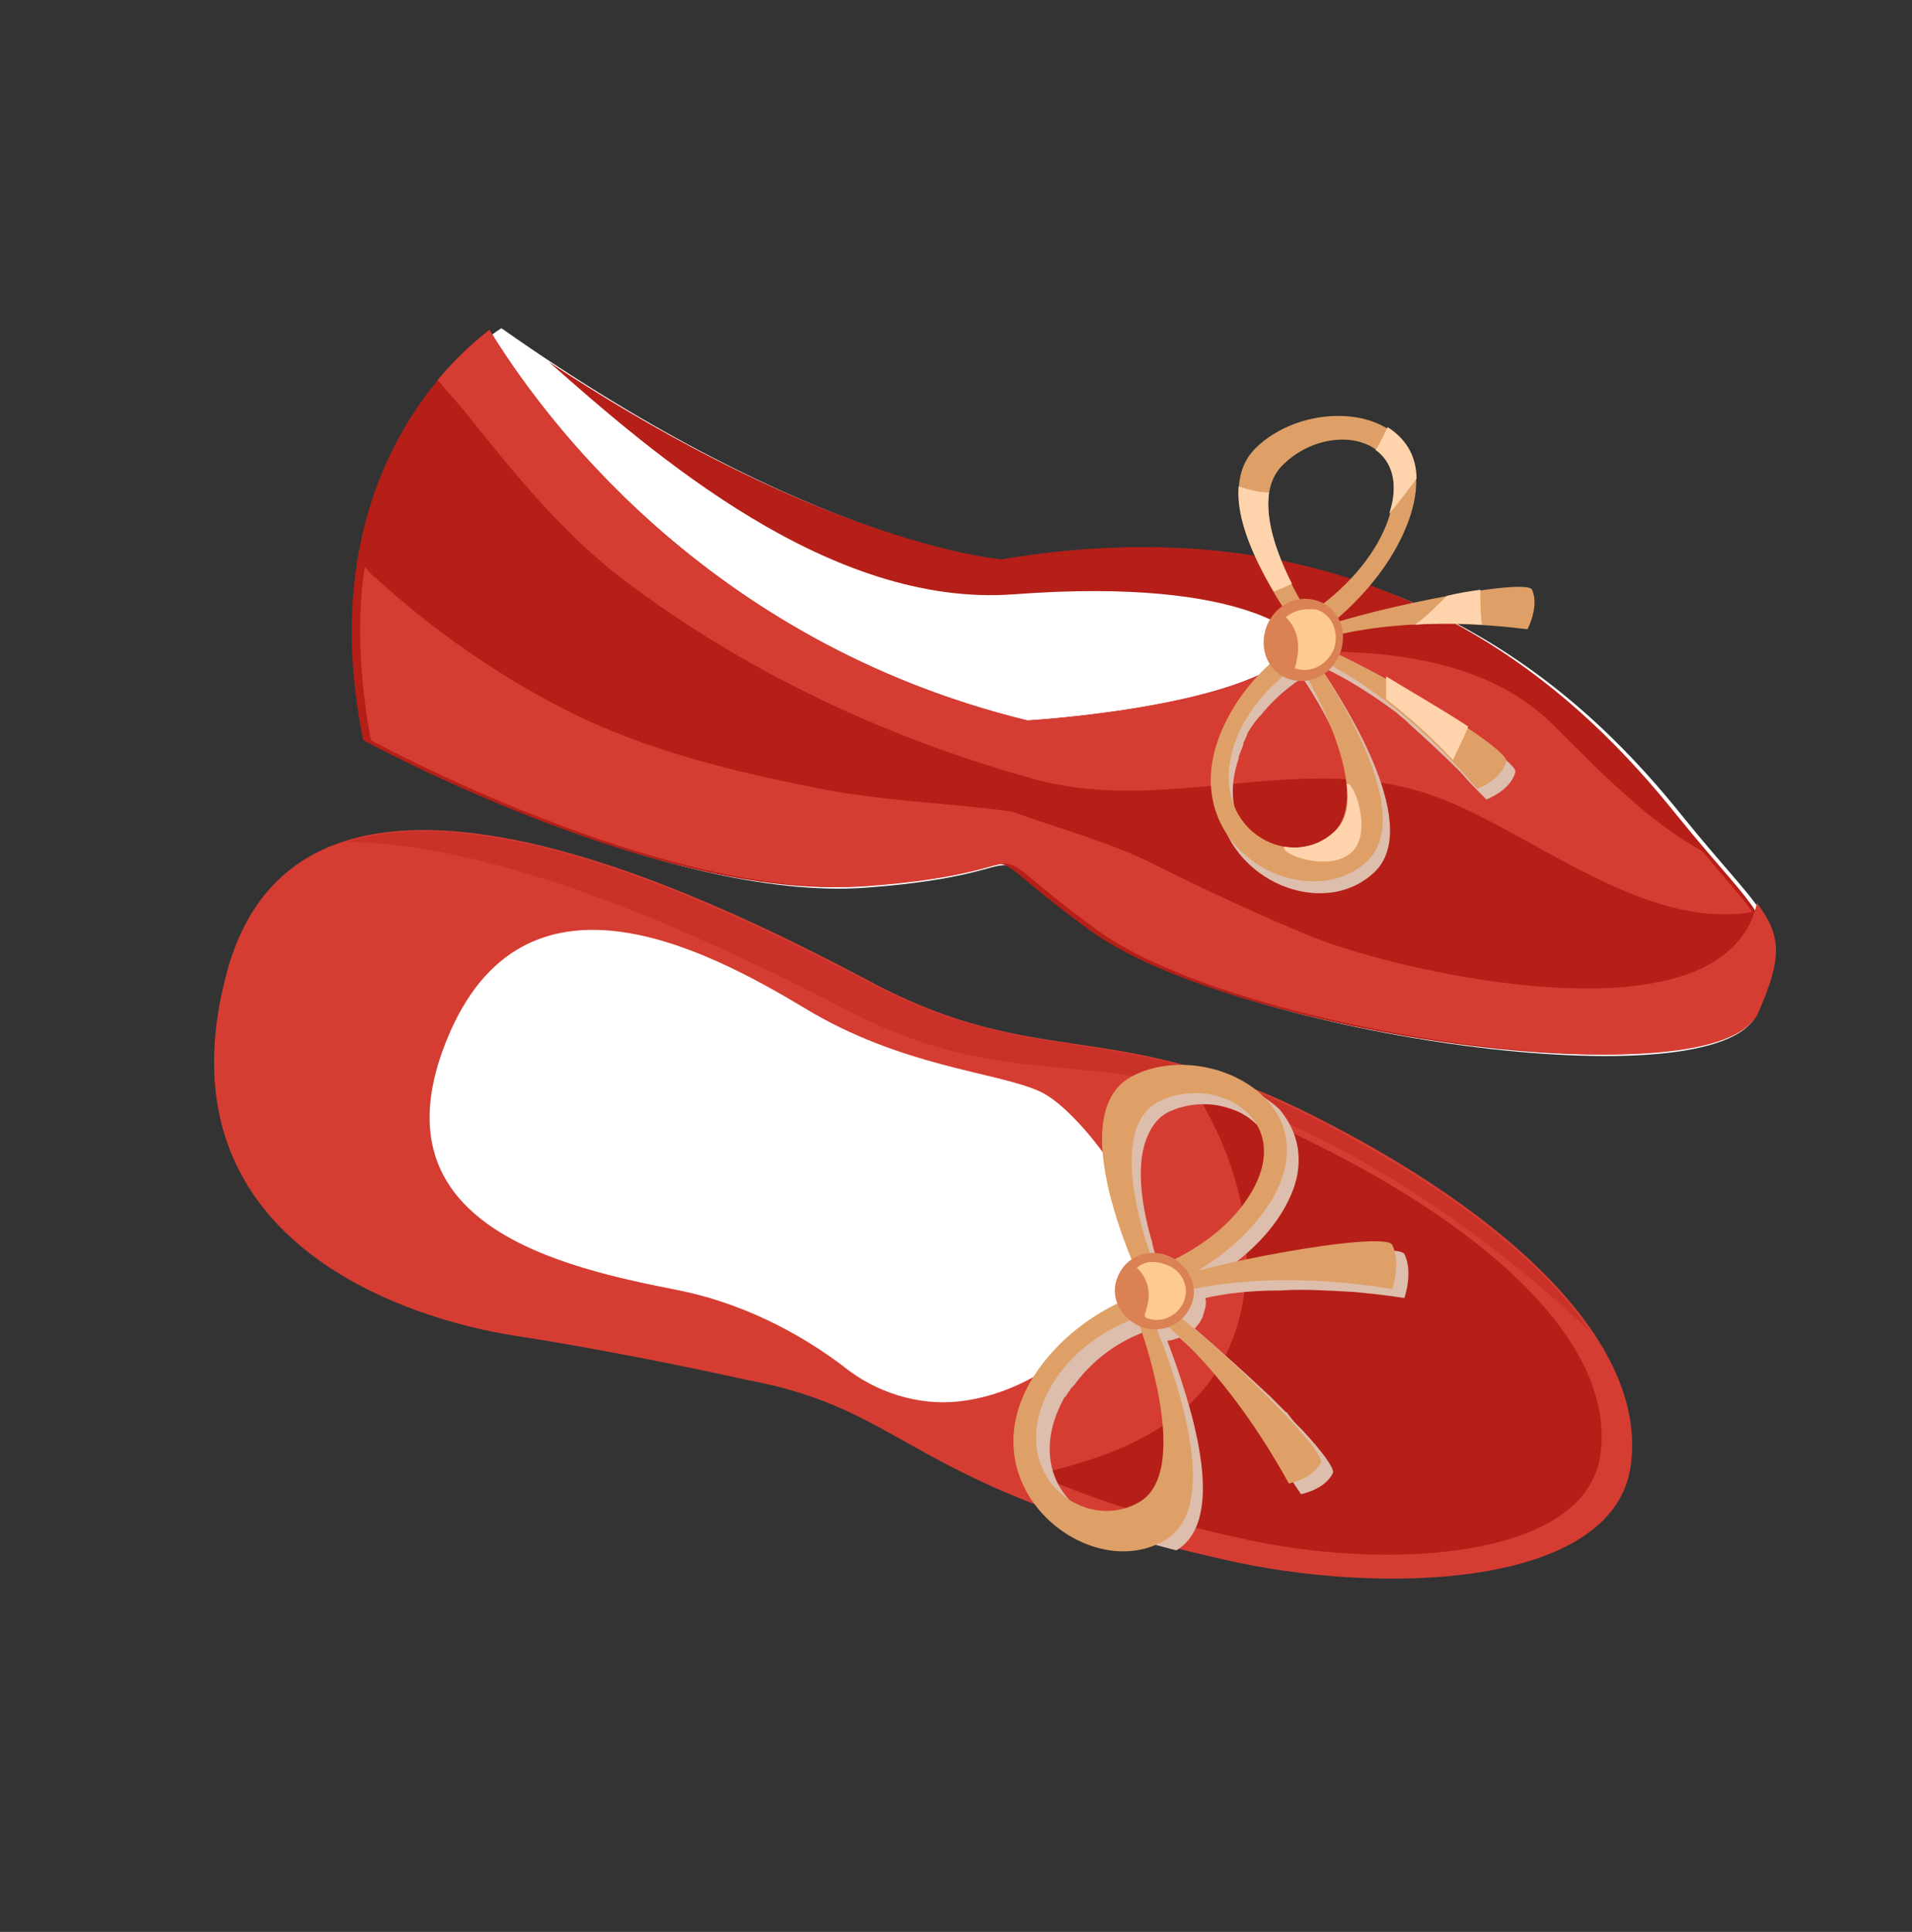
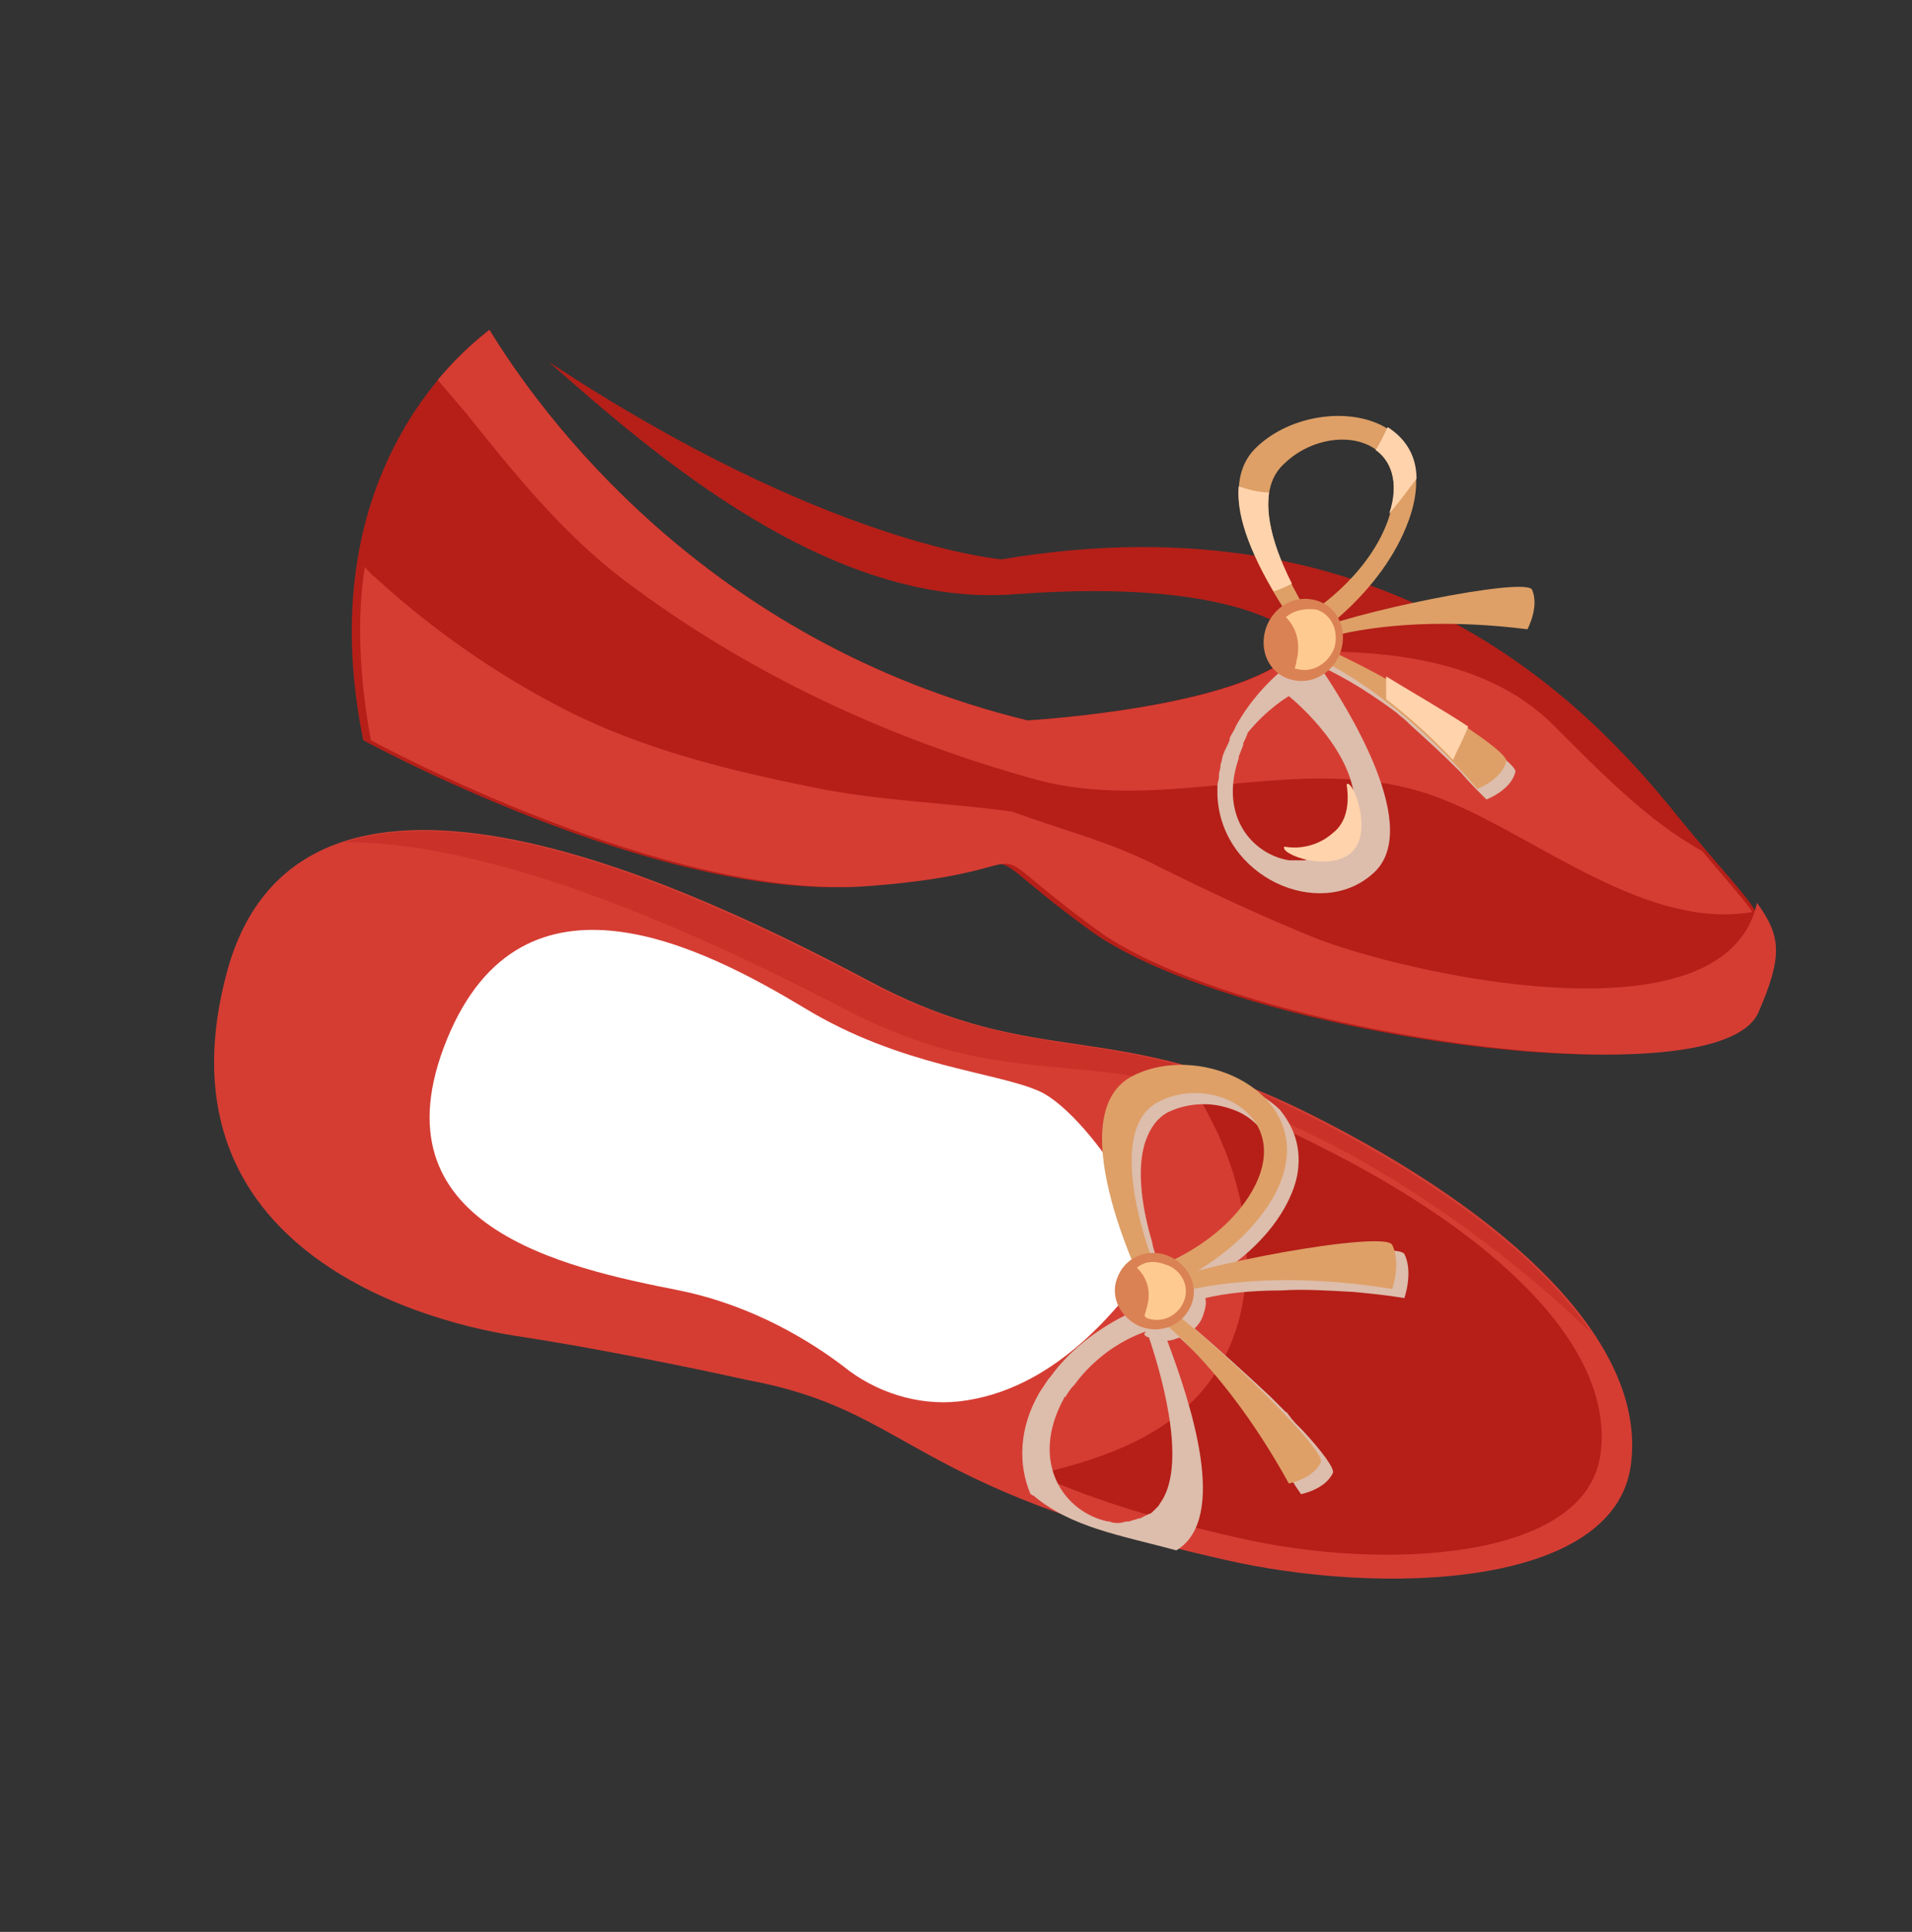
<svg xmlns="http://www.w3.org/2000/svg" id="Layer_1" x="0px" y="0px" viewBox="0 0 125.8 127.1" style="enable-background:new 0 0 125.8 127.1;" xml:space="preserve">
  <rect x="0" y="0" width="125.8" height="127.1" fill="#333333" stroke="none" />
  <style type="text/css"> .st0{fill:#FCFCFB;} .st1{fill:url(#SVGID_1_);} .st2{fill:url(#SVGID_2_);} .st3{fill:#E7A98E;} .st4{fill:#F9F9F9;} .st5{opacity:0.75;fill:#A3A3A3;enable-background:new ;} .st6{fill:#777777;} .st7{fill:#3D3D3D;} .st8{fill:#636363;} .st9{fill:#202020;} .st10{fill:#797979;} .st11{fill:#DE1B31;} .st12{fill:#D32031;} .st13{fill:#D34031;} .st14{fill:#CFCCD4;} .st15{opacity:0.55;fill:#CFCCD4;enable-background:new ;} .st16{fill:#EFEFEF;} .st17{opacity:0.6;} .st18{fill:#212021;} .st19{opacity:0.55;fill:#1C1C1C;enable-background:new ;} .st20{opacity:0.32;fill:#F0F0F0;enable-background:new ;} .st21{fill:#3C4452;} .st22{fill:#E55B00;} .st23{fill:#DE5731;} .st24{fill:#BD451B;} .st25{fill:#C14122;} .st26{opacity:0.55;fill:#DE5731;enable-background:new ;} .st27{opacity:0.32;fill:#932F00;enable-background:new ;} .st28{fill:#9F0600;} .st29{fill:#B6897A;} .st30{fill:#EECEB0;} .st31{fill:#D85D43;} .st32{fill:#C24021;} .st33{fill:#565D69;} .st34{fill:#E8A751;} .st35{fill:#FFC27E;} .st36{fill:#B4BABD;} .st37{fill:#DDDFE1;} .st38{opacity:0.75;fill:#DDDFE1;enable-background:new ;} .st39{fill:#BDC2C5;} .st40{opacity:0.75;fill:#BDC2C5;enable-background:new ;} .st41{opacity:0.65;fill:#BDC2C5;enable-background:new ;} .st42{fill:#CCD0D2;} .st43{fill:#E5E6E5;} .st44{fill:#798289;} .st45{opacity:0.35;} .st46{fill:#BABFC2;} .st47{fill:#C5C9CC;} .st48{fill:#1A221B;} .st49{fill:#B7BCC0;} .st50{fill:#FFF2EB;} .st51{opacity:0.75;fill:url(#SVGID_3_);enable-background:new ;} .st52{fill:#3F3751;} .st53{fill:#F4B59C;} .st54{opacity:0.55;} .st55{opacity:0.55;fill:#B8B8B8;enable-background:new ;} .st56{opacity:0.55;fill:url(#SVGID_4_);enable-background:new ;} .st57{opacity:0.55;fill:url(#SVGID_5_);enable-background:new ;} .st58{opacity:0.75;fill:url(#SVGID_6_);enable-background:new ;} .st59{fill:url(#SVGID_7_);} .st60{fill:url(#SVGID_8_);} .st61{opacity:0.85;fill:url(#SVGID_9_);enable-background:new ;} .st62{fill:#C48657;} .st63{fill:#918D7E;} .st64{fill:#E3BB87;} .st65{opacity:0.75;fill:#C79E9C;enable-background:new ;} .st66{fill:#1A1C18;} .st67{fill:#919591;} .st68{fill:#CEB198;} .st69{fill:#CEC8C5;} .st70{opacity:0.75;fill:#C5C7C5;enable-background:new ;} .st71{opacity:0.75;fill:#C2BFB5;enable-background:new ;} .st72{fill:#FFFFFF;} .st73{fill:#B51F18;} .st74{fill:#D53D33;} .st75{fill:#DDBDAC;} .st76{fill:#DEA067;} .st77{fill:#FFD3AC;} .st78{fill:#DA8254;} .st79{fill:#FFCA90;} .st80{fill:#C93129;} .st81{fill:#656565;} .st82{fill:#3F3F3F;} .st83{fill:#4A4A4A;} .st84{opacity:0.75;fill:#656565;enable-background:new ;} .st85{opacity:0.55;fill:#656565;enable-background:new ;} .st86{fill:#383838;} .st87{fill:#C5C5C5;} .st88{fill:#D9D9D9;} .st89{fill:#B8B8B8;} .st90{fill:#585858;} .st91{fill:#CCCCCC;} .st92{fill:#DFDDD1;} .st93{fill:#CBC7B3;} .st94{fill:#DFDDC4;} .st95{fill:#CDC9A2;} .st96{fill:#EDEBDD;} .st97{fill:#3AA39E;} .st98{fill:#1D888B;} .st99{fill:#87D3D8;} .st100{fill:#3AA3A4;} .st101{fill:#57BCC2;} .st102{fill:#6AC8CA;} .st103{opacity:0.55;fill:#52626D;enable-background:new ;} .st104{fill:url(#SVGID_10_);} .st105{fill:#B50A39;} .st106{fill:url(#SVGID_11_);} .st107{fill:#FBFBFB;} .st108{opacity:0.75;fill:#C1C1C1;enable-background:new ;} .st109{fill:#E6AA6C;} .st110{opacity:0.55;fill:#D28C5E;enable-background:new ;} .st111{fill:#B36C5B;} .st112{fill:#C67931;} .st113{fill:#FAEB4A;} .st114{fill:#008CE0;} .st115{fill:#FF3333;} .st116{fill:#ECE0D6;} .st117{fill:#14A442;} .st118{fill:#8422A9;} .st119{fill:#8A341D;} .st120{fill:#63321D;} .st121{fill:#CD7350;} .st122{opacity:0.55;fill:#B97350;enable-background:new ;} .st123{fill:#A2A2A2;} .st124{fill:#F0BE86;} .st125{fill:#C09C75;} .st126{opacity:0.75;fill:#FEFCE8;enable-background:new ;} .st127{fill:#B9B9C0;} .st128{fill:#CFCFD4;} .st129{fill:#E0E0E3;} .st130{fill:#C2C2C8;} .st131{fill:url(#SVGID_12_);} .st132{fill:#F3F3F4;} .st133{fill:url(#SVGID_13_);} .st134{fill:#D6D6D9;} .st135{fill:#E5E5E7;} .st136{fill:url(#SVGID_14_);} .st137{fill:url(#SVGID_15_);} .st138{opacity:0.75;fill:#CECED2;enable-background:new ;} .st139{fill:url(#SVGID_16_);} .st140{fill:url(#SVGID_17_);} .st141{fill:#CBCBD0;} .st142{fill:#ABABB3;} .st143{fill:#F2F2F3;} .st144{fill:#CDCDD2;} .st145{opacity:0.55;fill:#9D9E9F;enable-background:new ;} .st146{fill:url(#SVGID_18_);} .st147{fill:#DBC59C;} .st148{fill:#F2E5C5;} .st149{fill:#2A2F2E;} .st150{opacity:0.55;fill:#F2E5C5;enable-background:new ;} .st151{opacity:0.75;fill:#F2DEBD;enable-background:new ;} .st152{fill:#686868;} .st153{opacity:0.32;fill:#3D3D3D;enable-background:new ;} .st154{fill:#2C2C2C;} .st155{opacity:0.75;fill:#686868;enable-background:new ;} .st156{opacity:0.55;fill:#DDB889;enable-background:new ;} .st157{fill:#BFC5BE;} .st158{fill:#D8DBD7;} .st159{fill:#545252;} .st160{fill:#9D9E9F;} .st161{fill:#474038;} .st162{opacity:0.55;fill:#B9CDD2;enable-background:new ;} .st163{fill:#A7BCC2;} .st164{fill:#999896;} .st165{opacity:0.55;fill:#828C88;enable-background:new ;} .st166{opacity:0.55;fill:#D1CDD2;enable-background:new ;} .st167{fill:#ECEEEA;} .st168{fill:#C5C7C5;} .st169{fill:#878B87;} .st170{fill:#DBDCDB;} .st171{fill:#C2C4C2;} .st172{fill:#FAFAFA;} .st173{opacity:0.75;fill:#EFF4F5;enable-background:new ;} .st174{fill:#57B9C2;} .st175{fill:#EBF0E9;} .st176{opacity:0.55;fill:#859FA8;enable-background:new ;} .st177{fill:#C5E8EA;} .st178{fill:#888386;} .st179{fill:#746F6D;} .st180{fill:#4F4946;} .st181{fill:url(#SVGID_19_);} .st182{fill:#C1C1C1;} .st183{fill:#EBEBEB;} .st184{fill:#DCDCDC;} .st185{fill:#009998;} .st186{fill:url(#SVGID_20_);} .st187{fill:#A6A6A6;} .st188{fill:#44444A;} .st189{fill:#88888C;} .st190{fill:#723729;} .st191{fill:#D1D1D1;} .st192{fill:#5E3C3B;} .st193{fill:#AEAEAE;} .st194{fill:#101014;} .st195{fill:#9D695C;} .st196{fill:#EEEEEE;} .st197{fill:#D3D3D3;} .st198{fill:#FEFEFE;} .st199{fill:#9C9C9F;} .st200{fill:#A69A9D;} .st201{fill:#636368;} .st202{fill:#3F3F45;} .st203{fill:#D5D5D6;} .st204{fill:#F6F6F6;} .st205{fill:#A3A3A6;} .st206{fill:#141B36;} .st207{fill:url(#SVGID_21_);} .st208{fill:#60609A;} .st209{fill:#C8C8DC;} .st210{fill:#606062;} .st211{fill:#CDCDCE;} .st212{fill:#B2B2B2;} .st213{fill:#4C4C52;} .st214{fill:#9AACB6;} .st215{fill:#6A8493;} .st216{fill:#959598;} .st217{fill:#58585D;} .st218{fill:#B6B6B7;} .st219{fill:#72AEAB;} .st220{fill:#94AEAB;} .st221{fill:#514C4A;} .st222{fill:#878D89;} .st223{fill:#D8E1E0;} .st224{fill:#CCCDCC;} .st225{opacity:0.55;fill:#666B66;enable-background:new ;} .st226{fill:#939691;} .st227{fill:#D9DBDA;} .st228{fill:#F5F5F5;} .st229{fill:#B8C9C7;} .st230{fill:#D3DDDC;} .st231{opacity:0.32;fill:#557E79;enable-background:new ;} .st232{opacity:0.45;fill:url(#SVGID_22_);enable-background:new ;} </style>
  <g>
    <g>
      <g>
-         <path class="st72" d="M24.3,48.8c0,0,19.4,10.6,32.7,9.6s5.8-3.9,15.1,2.9s40.9,11.4,43.5,5.4c2.5-6,0.9-5.8-4.9-13 c-5.7-7.1-18.9-21-44.4-16.7c0,0-13-1.1-33.3-15.4C33,21.5,20.4,29.6,24.3,48.8z" />
        <path class="st73" d="M36.1,23.8C43,29.9,54.6,40,66.7,39.1c15.9-1.2,19,3.1,19,3.1c-2.5,4.3-18.1,5.2-18.1,5.2 c-21.3-5.2-32.1-20.3-35.4-25.7c-2.1,1.6-11.8,9.8-8.3,27c0,0,19.4,10.6,32.7,9.6s5.8-3.9,15.1,2.9s40.9,11.4,43.5,5.4 c2.5-6,0.9-5.8-4.9-13S91.4,32.5,65.9,36.8C65.9,36.8,54.4,35.9,36.1,23.8z" />
        <path class="st74" d="M102.1,47.6c-4.3-4.2-10.9-4.9-16.9-4.7c-3.6,3.7-17.6,4.5-17.6,4.5c-21.3-5.2-32.1-20.3-35.4-25.7 c-0.6,0.5-1.9,1.5-3.4,3.3c0.6,0.7,1.2,1.4,1.8,2.1c3.2,4,6.4,8,10.5,11.1c8.1,6.1,17.3,10.4,27.1,13.1c9,2.4,18.1-2.3,27,1.4 c6.1,2.5,13.2,8.5,20.1,7.3c-0.7-1-1.8-2.2-3.3-4C108.4,54,105.4,50.9,102.1,47.6z" />
        <path class="st74" d="M86.5,61.7c-3.7-1.5-7.3-3.2-10.9-5c-2.9-1.4-6-2.2-9-3.3c-4.3-0.6-8.8-0.7-13.1-1.6 c-5.5-1.1-11.2-2.5-16.3-5.1c-4.5-2.3-8.8-5.3-12.5-8.7c-0.3-0.2-0.5-0.5-0.7-0.7c-0.5,3.2-0.4,7,0.4,11.4 c0,0,19.4,10.6,32.7,9.6s5.8-3.9,15.1,2.9s40.9,11.4,43.5,5.4c1.6-3.7,1.5-5-0.1-7.2C113.5,69,92,63.9,86.5,61.7z" />
        <g>
-           <path class="st75" d="M86,42.9C85.8,42.6,86,42.9,86,42.9s-2.9,1.6-4.7,4.9l0,0c-0.1,0.3-0.3,0.5-0.4,0.8v0.1 c-0.1,0.3-0.3,0.6-0.4,0.9c-0.1,0.2-0.1,0.5-0.2,0.7v0.1c0,0.2-0.1,0.4-0.1,0.6c0,0,0,0,0,0.1c0,0.2-0.1,0.4-0.1,0.6l0,0 c0,0.2,0,0.4,0,0.6l0,0l0,0c0.2,5.4,6.7,8.3,10.2,5.2c3.4-2.9-1.6-10.9-3.5-13.7c0.9,0.4,2.7,1.3,5.1,3.1 c0.2,0.2,0.5,0.4,0.7,0.6c0.1,0.1,0.1,0.1,0.2,0.2c1,0.9,2.1,1.9,3.3,3.1l0,0c0.5,0.6,1.1,1.2,1.7,1.8c0,0,1.6-0.6,1.9-1.8 c0.3-0.9-10.3-7.1-12.7-7.7L86,42.9z M89.1,52.4L89.1,52.4c0,0.2,0,0.3,0,0.5V53c0,0.1,0,0.2,0,0.4v0.1c0,0.1,0,0.2,0,0.3 s0,0.1,0,0.1c0,0.1,0,0.2-0.1,0.3c0,0.1,0,0.1,0,0.2c0,0.1,0,0.2-0.1,0.2c0,0,0,0.1-0.1,0.1c0,0.1-0.1,0.2-0.1,0.2 s0,0.1-0.1,0.1c0,0.1-0.1,0.1-0.2,0.2c0,0,0,0.1-0.1,0.1c-0.1,0.1-0.2,0.2-0.3,0.3c-0.2,0.2-0.4,0.3-0.7,0.5 c-0.1,0-0.1,0.1-0.2,0.1c-0.2,0.1-0.3,0.1-0.5,0.2c-0.1,0-0.2,0.1-0.3,0.1c-0.2,0-0.4,0.1-0.5,0.1s-0.2,0-0.2,0 c-0.3,0-0.5,0-0.8,0c-2.4-0.4-4.6-2.9-3.3-6.7v-0.1l0,0c0.1-0.3,0.2-0.5,0.3-0.8v-0.1c0.1-0.2,0.2-0.4,0.3-0.7l0,0 c0.3-0.5,0.6-0.9,0.9-1.2l0,0c1.3-1.6,2.7-2.4,2.7-2.4S88.7,48.9,89.1,52.4z" />
+           <path class="st75" d="M86,42.9C85.8,42.6,86,42.9,86,42.9s-2.9,1.6-4.7,4.9l0,0c-0.1,0.3-0.3,0.5-0.4,0.8v0.1 c-0.1,0.3-0.3,0.6-0.4,0.9c-0.1,0.2-0.1,0.5-0.2,0.7v0.1c0,0.2-0.1,0.4-0.1,0.6c0,0,0,0,0,0.1c0,0.2-0.1,0.4-0.1,0.6l0,0 c0,0.2,0,0.4,0,0.6l0,0l0,0c0.2,5.4,6.7,8.3,10.2,5.2c3.4-2.9-1.6-10.9-3.5-13.7c0.9,0.4,2.7,1.3,5.1,3.1 c0.2,0.2,0.5,0.4,0.7,0.6c0.1,0.1,0.1,0.1,0.2,0.2c1,0.9,2.1,1.9,3.3,3.1l0,0c0.5,0.6,1.1,1.2,1.7,1.8c0,0,1.6-0.6,1.9-1.8 c0.3-0.9-10.3-7.1-12.7-7.7L86,42.9z M89.1,52.4L89.1,52.4c0,0.2,0,0.3,0,0.5V53c0,0.1,0,0.2,0,0.4v0.1c0,0.1,0,0.2,0,0.3 s0,0.1,0,0.1c0,0.1,0,0.2-0.1,0.3c0,0.1,0,0.1,0,0.2c0,0.1,0,0.2-0.1,0.2c0,0,0,0.1-0.1,0.1c0,0.1-0.1,0.2-0.1,0.2 s0,0.1-0.1,0.1c0,0.1-0.1,0.1-0.2,0.2c0,0,0,0.1-0.1,0.1c-0.1,0.1-0.2,0.2-0.3,0.3c-0.2,0.2-0.4,0.3-0.7,0.5 c-0.1,0-0.1,0.1-0.2,0.1c-0.2,0.1-0.3,0.1-0.5,0.2c-0.1,0-0.2,0.1-0.3,0.1c-0.2,0-0.4,0.1-0.5,0.1s-0.2,0-0.2,0 c-0.3,0-0.5,0-0.8,0c-2.4-0.4-4.6-2.9-3.3-6.7v-0.1l0,0c0.1-0.3,0.2-0.5,0.3-0.8v-0.1c0.1-0.2,0.2-0.4,0.3-0.7l0,0 l0,0c1.3-1.6,2.7-2.4,2.7-2.4S88.7,48.9,89.1,52.4z" />
        </g>
        <g>
          <path class="st76" d="M82.7,29.4c-4,3.7,3.3,12.8,3.3,12.8s4.9-3,6.7-8C95.3,26.9,86.6,25.7,82.7,29.4z M91.3,34.3 c-1.4,3.8-5.2,6.1-5.2,6.1s-4.7-7.1-1.6-9.9C87.5,27.6,93.3,28.6,91.3,34.3z" />
-           <path class="st76" d="M89.8,56.8c4.2-3.6-4.2-14.7-4.2-14.7s-4,2.3-5.5,6.7C77.7,55.9,85.8,60.2,89.8,56.8z M81.2,49 c1.2-3.5,4.3-5.3,4.3-5.3s5.2,8.4,2.2,11.1C84.8,57.4,79.4,54.5,81.2,49z" />
          <path class="st76" d="M85.7,42.9c0,0,5.2,1.7,11.5,9c0,0,1.6-0.6,1.9-1.8c0.3-0.9-10.3-7.1-12.7-7.7L85.7,42.9z" />
          <path class="st76" d="M85.9,42.4c0,0,5-2.2,14.6-1c0,0,0.8-1.5,0.3-2.6c-0.4-0.9-12.4,1.6-14.6,2.8L85.9,42.4z" />
          <g>
            <path class="st77" d="M81.5,32c-0.2,2.2,1.1,4.9,2.3,6.9c0.4-0.1,0.8-0.3,1.2-0.5c-0.8-1.6-1.8-4-1.5-6 C82.8,32.4,82.1,32.2,81.5,32z" />
            <path class="st77" d="M90.5,29.6c1,0.7,1.6,2.1,0.9,4.2c0.6-0.7,1.2-1.5,1.8-2.3c0-1.6-0.8-2.7-1.9-3.4 C91,28.7,90.8,29.2,90.5,29.6z" />
            <path class="st77" d="M87.7,54.8c-0.9,0.8-2.1,1.1-3.2,0.9c-0.3,0.5,2.9,1.7,4.4,0.4s0.1-4.9-0.3-4.5 C88.8,52.9,88.6,54.1,87.7,54.8z" />
            <path class="st77" d="M96.6,47.8c-1.5-1-3.6-2.2-5.4-3.3c0,0.5,0,1,0,1.5c1.3,1,2.8,2.3,4.4,4C95.9,49.3,96.3,48.6,96.6,47.8z" />
-             <path class="st77" d="M97.4,38.8c-0.7,0.1-1.4,0.2-2.2,0.4c-0.6,0.6-1.1,1.1-1.7,1.6c-0.1,0.1-0.3,0.2-0.4,0.3 c1.3-0.1,2.8-0.1,4.4,0C97.4,40.3,97.4,39.6,97.4,38.8z" />
          </g>
          <g>
            <path class="st78" d="M86.6,39.5c1.4,0.4,2.1,1.9,1.6,3.4c-0.5,1.4-1.9,2.2-3.3,1.8s-2.1-1.9-1.6-3.4 C83.8,39.9,85.2,39.1,86.6,39.5z" />
            <path class="st79" d="M84.6,40.6c0.7,0.7,1,1.7,0.7,2.9l0,0c0,0.2-0.1,0.3-0.1,0.5h0.1c1,0.3,2.1-0.3,2.5-1.4 c0.3-1.1-0.2-2.2-1.2-2.5C85.7,40,85.1,40.2,84.6,40.6z" />
          </g>
        </g>
      </g>
    </g>
    <g>
      <g>
        <path class="st74" d="M49.2,90.8c0,0-8-1.8-15.2-2.9s-24-6.3-19-24.2c5.1-17.8,31.2-5,42.3,0.9s15.9,2.2,28.9,8.7 s22.2,15,21.1,23.1s-16.4,8.6-26.8,6.2C59.6,97.9,60,92.8,49.2,90.8z" />
        <path class="st80" d="M57.3,64.7c-8.2-4.3-24.5-12.5-34.6-9.3c10.8,0,25.2,7,32.9,11c12.2,6.3,16.6,1.3,30.8,8.3 c7.2,3.5,14.1,8.9,18.3,13c-3.5-5.2-10.3-10.1-18.6-14.3C73.3,66.9,68.4,70.5,57.3,64.7z" />
        <path class="st73" d="M80,74.3c1.9,4,2.6,8.4,1.5,12.6c-1.8,6.4-7.2,8.7-13.3,10.1c3.1,1.4,7.1,2.8,13.4,4.2 c9.1,2.1,22.7,1.6,23.7-5.5c1-7.2-7.2-14.7-18.7-20.4c-2.9-1.5-5.4-2.3-7.6-2.9C79.4,73.1,79.7,73.7,80,74.3z" />
        <path class="st72" d="M63.1,92.2c-2.7,0.3-5.5-0.6-7.6-2.3c-2.1-1.6-5.9-4-10.8-5c-7.6-1.5-20.3-4.2-15.3-16.5s17-6,23.5-2.1 c6.4,3.9,12.6,4.2,15.5,5.5s8.7,9.4,6.7,12.2C73.4,86.2,69.3,91.5,63.1,92.2z" />
        <path class="st75" d="M75.1,71.6c-3.6,1.9-1.5,8.5-0.1,12.1c-0.4,0.3-0.7,0.7-0.9,1.2c-0.2,0.5-0.2,1.1,0,1.6 c-1.4,0.7-3.5,2-5,4.1c0,0,0,0-0.1,0.1c-0.2,0.3-0.4,0.6-0.6,0.9l0,0l0,0C67,94,67,96.4,67.8,98.3c0.1,0,0.1,0.1,0.2,0.1 c2.5,2.1,5.7,2.6,9.4,3.6c3.5-2.1,0.9-9.8-0.6-13.8c0.3,0,0.5-0.1,0.8-0.2c0.9,0.8,2,1.9,3.2,3.3c0.2,0.3,0.5,0.6,0.7,0.9 l0.1,0.1c0.9,1.1,1.8,2.4,2.7,3.9l0,0c0.4,0.7,0.8,1.4,1.3,2.1c0,0,1.6-0.3,2.1-1.4c0.1-0.3-0.7-1.4-2-2.8l0,0 c-0.1-0.1-0.1-0.1-0.2-0.2c-0.2-0.2-0.5-0.5-0.7-0.8c-0.1-0.1-0.1-0.2-0.2-0.2c-0.3-0.3-0.7-0.7-1-1l0,0c-1.7-1.6-3.6-3.3-5-4.5 c0.3-0.3,0.5-0.6,0.6-1c0.1-0.3,0.2-0.7,0.1-1c1.3-0.3,2.9-0.5,5-0.5l0,0c1.4-0.1,3,0,4.8,0.1l0,0c1,0.1,2.1,0.2,3.3,0.4 c0,0,0.6-1.7,0-2.9c-0.2-0.3-1.6-0.3-3.6-0.1l0,0c-0.7,0.1-1.5,0.2-2.3,0.3l0,0c-2.2,0.4-4.7,0.9-6.7,1.4c1.6-1,3.5-2.5,4.7-4.6 c0.5-0.9,0.8-1.7,0.9-2.5l0,0c0.2-1.6-0.3-2.9-1.2-4l0,0C82,70.9,78,70.1,75.1,71.6z M75.6,88c0.6,1.8,2.6,8.1,0.8,10.8l0,0 c-0.1,0.1-0.1,0.2-0.2,0.3l-0.1,0.1c-0.1,0.1-0.1,0.1-0.2,0.2s-0.2,0.2-0.3,0.2l0,0c-0.2,0.1-0.4,0.2-0.6,0.3h-0.1 c-0.2,0.1-0.4,0.1-0.6,0.2h-0.1c-0.2,0-0.4,0.1-0.6,0.1l0,0c-0.2,0-0.4,0-0.6-0.1h-0.1C70,99.5,67.7,96.2,70,92 c0,0,0-0.1,0.1-0.1l0,0c0.2-0.3,0.3-0.5,0.5-0.7c0,0,0,0,0.1-0.1c0.5-0.7,1.1-1.3,1.7-1.8l0,0c1.2-1,2.4-1.5,3-1.7 C75.2,87.8,75.3,87.9,75.6,88z M83.1,74.5c0.1,0.1,0.1,0.2,0.2,0.2c0.1,0.2,0.2,0.3,0.2,0.5c0,0.1,0.1,0.2,0.1,0.3 c0,0.1,0.1,0.2,0.1,0.3c0,0.1,0,0.2,0,0.3c0,0.1,0,0.2,0,0.3c0,0.1,0,0.3,0,0.4v0.1c-0.1,0.6-0.3,1.2-0.6,1.9 c-0.1,0.1-0.1,0.3-0.2,0.4c-1.3,2.2-3.6,3.6-5,4.3c-0.2-0.1-0.3-0.2-0.5-0.3c-0.4-0.1-0.8-0.2-1.2-0.1c-0.1-0.4-0.3-0.8-0.4-1.4 l0,0c-0.6-2-1.1-4.8-0.4-6.7l0,0c0.3-0.8,0.7-1.4,1.4-1.8C79,72.1,81.9,72.7,83.1,74.5z" />
        <g>
          <path class="st76" d="M74.5,70.8c-5,2.6,1,14.4,1,14.4s5.5-1.8,8.2-6.3C87.5,72.4,79.3,68.3,74.5,70.8z M82.3,78.5 C80.2,82,76,83.4,76,83.4s-3.6-8.9,0.2-10.9C79.8,70.6,85.3,73.5,82.3,78.5z" />
-           <path class="st76" d="M76.7,101.3c4.8-2.9-1.6-16.2-1.6-16.2s-4.7,1.4-7.3,5.8C63.7,98,71.8,104.3,76.7,101.3z M69.1,91.3 c2-3.5,5.7-4.6,5.7-4.6s3.8,9.9,0.2,12.1C71.3,101,66,96.9,69.1,91.3z" />
          <path class="st76" d="M75.1,85.9c0,0,4.9,3,9.7,11.7c0,0,1.6-0.3,2.1-1.4c0.4-0.9-8.6-9.5-10.9-10.7L75.1,85.9z" />
          <path class="st76" d="M75.4,85.7c0,0,5.6-2.6,16.2-0.9c0,0,0.6-1.7,0-2.9c-0.5-1-13.5,1.4-16,2.8L75.4,85.7z" />
          <g>
            <path class="st78" d="M76.8,82.6c1.3,0.5,2.1,1.9,1.6,3.2c-0.5,1.3-1.9,2-3.3,1.5c-1.3-0.5-2.1-1.9-1.6-3.2 C74,82.7,75.5,82.1,76.8,82.6z" />
            <path class="st79" d="M74.8,83.4c0.7,0.7,1,1.6,0.6,2.8l0,0c0,0.1-0.1,0.3-0.1,0.4c0,0,0.1,0,0.1,0.1c1,0.4,2.1-0.1,2.5-1.1 s-0.2-2.1-1.2-2.4C75.9,82.9,75.3,83,74.8,83.4z" />
          </g>
        </g>
      </g>
    </g>
  </g>
</svg>